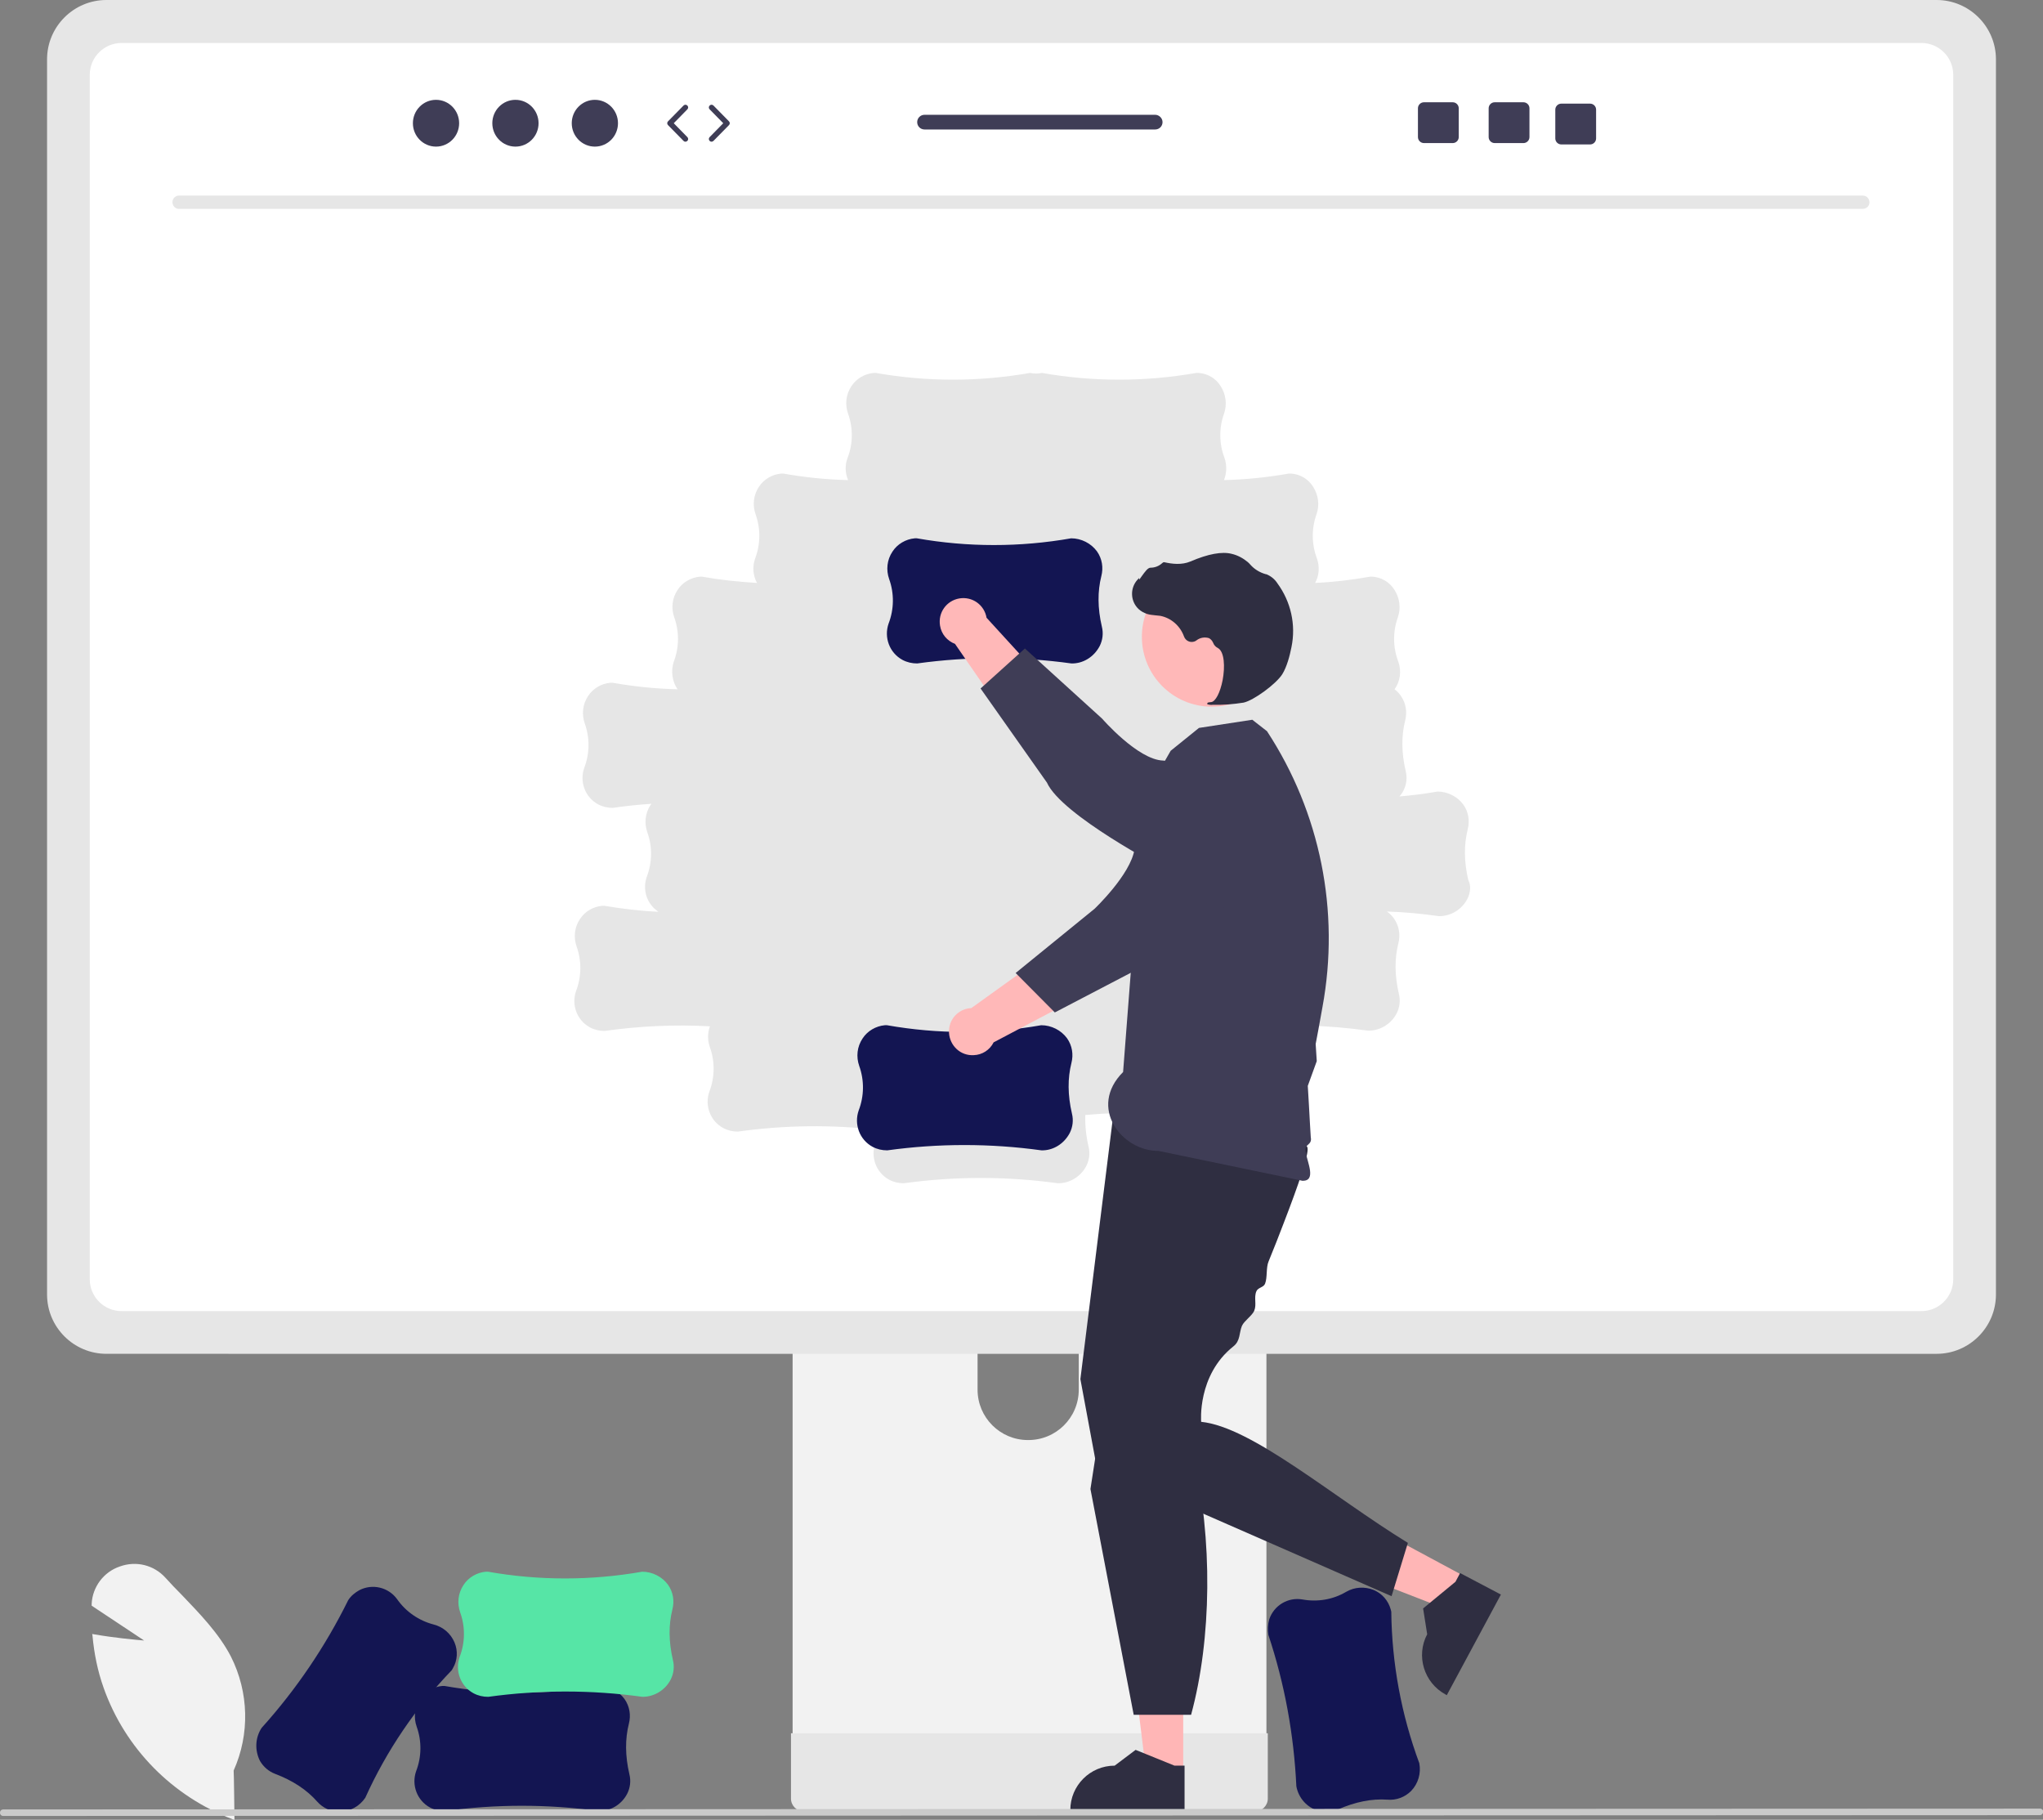
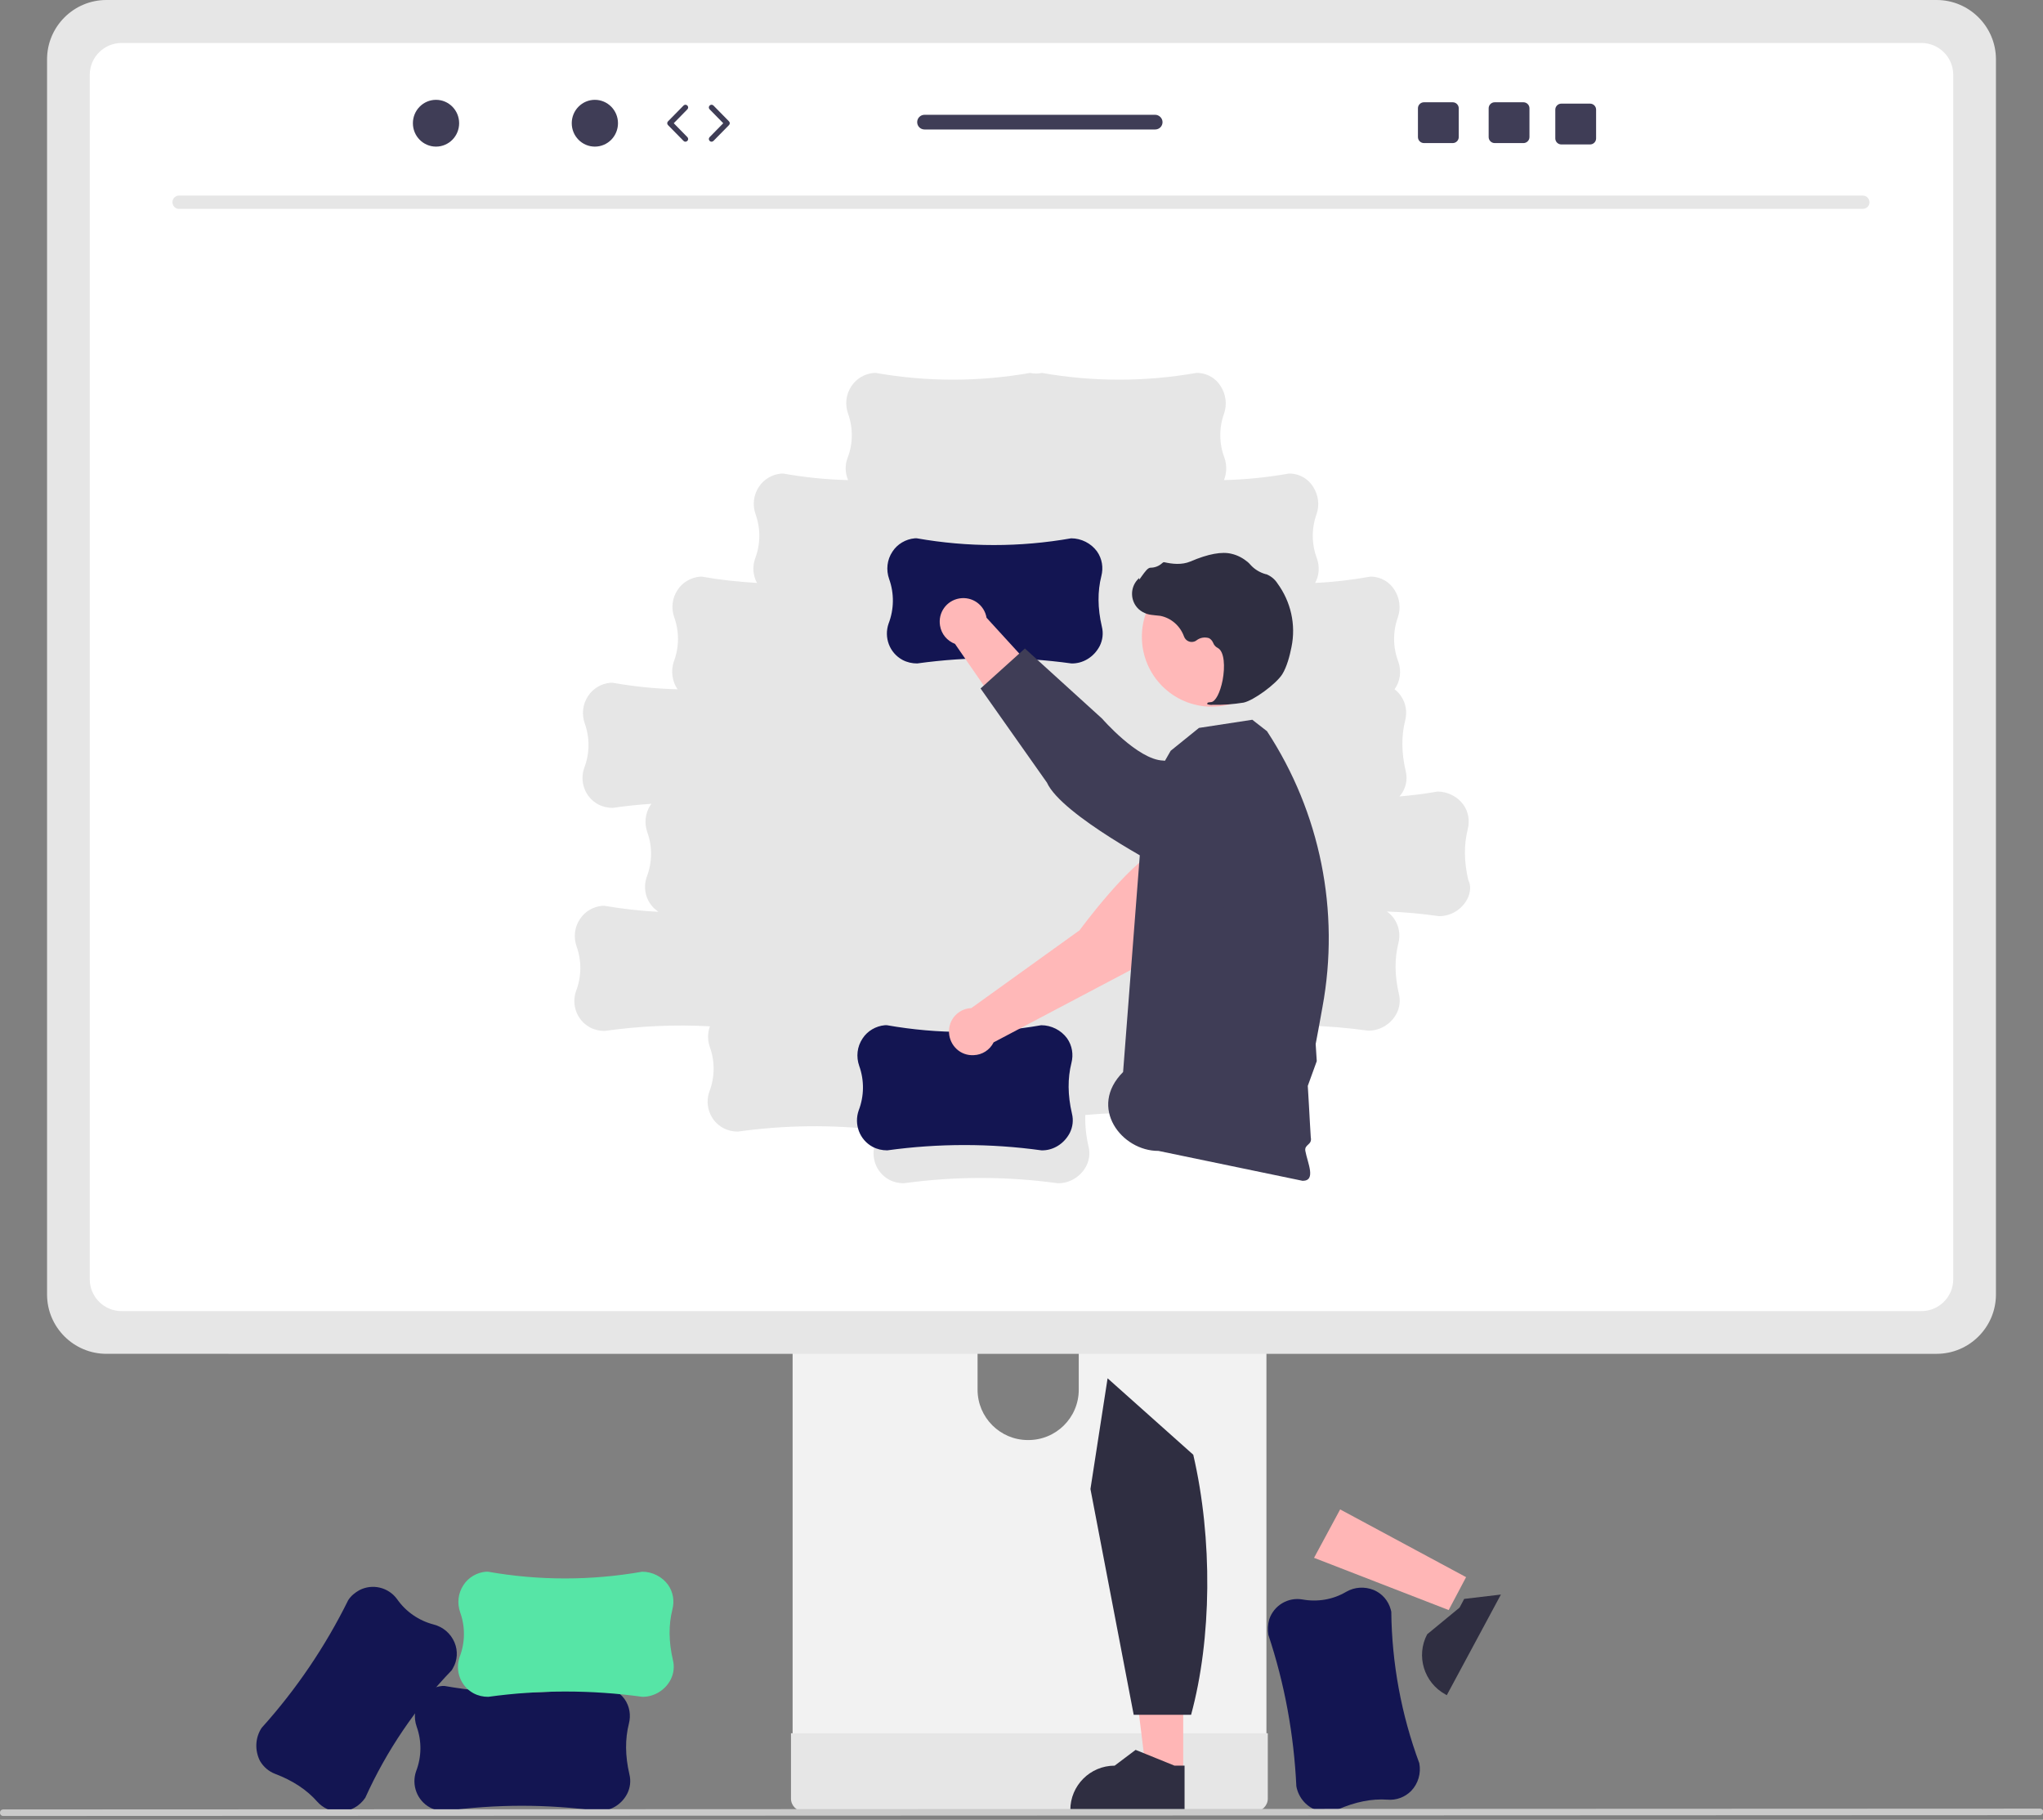
<svg xmlns="http://www.w3.org/2000/svg" version="1.1" id="Layer_1" x="0px" y="0px" viewBox="0 0 751.1 669" style="enable-background:new 0 0 751.1 669;" xml:space="preserve">
  <rect x="0" y="0" width="751.1" height="669" fill="#808080" stroke="none" />
  <style type="text/css">
	.st0{fill:#F2F2F2;}
	.st1{fill:#131552;}
	.st2{fill:#E6E6E6;}
	.st3{fill:#FFFFFF;}
	.st4{fill:#FFB8B8;}
	.st5{fill:#3F3D56;}
	.st6{fill:#FFB6B6;}
	.st7{fill:#2F2E41;}
	.st8{fill:#56E5A6;}
	.st9{fill:#CACACA;}
</style>
-   <path class="st0" d="M86.2,669l-0.7-0.2c-22.1-8.4-39.5-26-47.4-48.3c-2.2-6.2-3.5-12.6-4.1-19.2l-0.1-0.6l0.6,0.1  c7.4,1.3,15.1,2,18.5,2.3l-19.3-12.8l0-0.7c0.3-6.2,4.4-11.7,10.3-13.7c6-2.2,12.6-0.6,16.9,4.2c1.9,2.1,3.9,4.2,5.9,6.2  c6.7,7,13.7,14.2,18.1,22.7c6.6,13.1,7,28.5,1,41.9C86,650.9,86.2,669,86.2,669z" />
  <path class="st1" d="M476.6,656.7L476.6,656.7c-0.9-19-4.3-37.7-10.3-55.7l0,0c-0.3-1.8-0.2-3.8,0.3-5.6c1.7-5.2,6.9-8.3,12.2-7.4  c5.5,1,11.2,0.1,16.1-2.8c3.1-1.8,6.8-2,10.1-0.7c3.1,1.3,5.4,3.9,6.3,7.2c0.1,0.3,0.1,0.5,0.2,0.8c0.2,19,3.7,37.9,10.3,55.7l0,0  c0.7,3.7-0.4,7.5-3,10.2c-2.3,2.3-5.5,3.5-8.7,3.2c-5.8-0.4-11.8,0.8-18.2,3.6c-2.3,1-4.8,1.2-7.2,0.5  C480.5,664.5,477.4,661,476.6,656.7L476.6,656.7z" />
  <path class="st0" d="M291.4,396.5v248.7h174.2V396.5c0-3.7-2.4-6.9-5.9-8c-0.8-0.3-1.6-0.4-2.5-0.4H299.8  C295.1,388.1,291.4,391.9,291.4,396.5L291.4,396.5z M359.4,482c0.1-10.3,8.5-18.5,18.8-18.4c10.1,0.1,18.3,8.3,18.4,18.4v28.9  c0,10.3-8.4,18.6-18.7,18.5c-10.2,0-18.5-8.3-18.5-18.5V482z" />
  <path class="st2" d="M290.8,637.2v24c0,2.6,2.1,4.7,4.7,4.7h165.9c2.6,0,4.7-2.1,4.7-4.7v-24H290.8z" />
  <path class="st2" d="M17.3,21.8v454.1c0,12,9.8,21.8,21.8,21.8H712c12,0,21.8-9.8,21.8-21.8V21.8c0-12-9.8-21.8-21.8-21.8H39.1  C27.1,0,17.3,9.8,17.3,21.8L17.3,21.8z" />
  <path class="st3" d="M706.4,15.8H44.7c-6.4,0-11.7,5.2-11.7,11.7v442.8c0,6.4,5.2,11.7,11.7,11.7h661.7c6.4,0,11.7-5.2,11.7-11.7  V27.5C718.1,21,712.8,15.8,706.4,15.8L706.4,15.8z M539.5,330.4c-2,3.9-6,6.4-10.4,6.4l-0.1,0c-6.3-0.9-12.7-1.5-19.1-1.7  c1,0.7,1.9,1.6,2.6,2.6c1.9,2.7,2.4,6,1.6,9.1c-1.4,5.6-1.4,11.7,0.2,18.6c0.6,2.4,0.3,4.9-0.8,7.1c-2,3.9-6,6.4-10.4,6.4l-0.1,0  c-15.1-2.1-30.5-2.5-45.7-1.2c-0.1,0.4-0.1,0.8-0.2,1.2c-1.4,5.6-1.4,11.7,0.2,18.6c0.6,2.4,0.3,4.9-0.8,7.1c-2,3.9-6,6.4-10.4,6.4  l-0.1,0c-15.6-2.2-31.3-2.5-47-1.1c-0.1,3.9,0.3,7.8,1.2,11.6c0.6,2.4,0.3,4.9-0.8,7.1c-2,3.9-6,6.4-10.4,6.4l-0.1,0  c-18.8-2.6-37.8-2.6-56.6,0h0c-1.9,0-3.7-0.4-5.4-1.3c-4.8-2.6-6.9-8.3-5.1-13.4c0.6-1.6,1-3.3,1.3-4.9c-17.2-2-34.6-1.8-51.8,0.6h0  c-1.9,0-3.7-0.4-5.4-1.3c-4.8-2.6-6.9-8.3-5.1-13.4c2-5.2,2.1-11,0.2-16.3c-0.9-2.5-0.9-5.2,0-7.7c-12.9-0.7-25.9-0.1-38.7,1.7h0  c-1.9,0-3.7-0.4-5.4-1.3c-4.8-2.6-6.9-8.3-5.1-13.4c2-5.2,2.1-11,0.2-16.3c-1.2-3.4-0.8-7.1,1.2-10.1c1.8-2.8,4.9-4.6,8.2-4.9  c0.3,0,0.5,0,0.8,0c6.6,1.1,13.2,1.9,19.9,2.2c-4.3-2.8-6-8.1-4.3-12.9c2-5.2,2.1-11,0.2-16.3c-1.2-3.4-0.8-7.1,1.2-10.1  c0.1-0.1,0.2-0.2,0.3-0.4c-4.7,0.3-9.5,0.8-14.2,1.5h0c-1.9,0-3.7-0.4-5.4-1.3c-4.8-2.6-6.9-8.3-5.1-13.4c2-5.2,2.1-11,0.2-16.3  c-1.2-3.4-0.8-7.1,1.2-10.1c1.8-2.8,4.9-4.6,8.2-4.9c0.3,0,0.5,0,0.8,0c7.9,1.4,15.9,2.2,23.9,2.4c-2-2.9-2.5-6.7-1.4-10.1  c2-5.2,2.1-11,0.2-16.3c-1.2-3.4-0.8-7.1,1.2-10.1c1.8-2.8,4.9-4.6,8.2-4.9c0.3,0,0.5,0,0.8,0c6.7,1.2,13.4,1.9,20.2,2.3  c-1.5-2.8-1.7-6-0.7-8.9c2-5.2,2.1-11,0.2-16.3c-1.2-3.4-0.8-7.1,1.2-10.1c1.8-2.8,4.9-4.6,8.2-4.9c0.3,0,0.5,0,0.8,0  c7.9,1.4,15.8,2.2,23.8,2.4c-1.1-2.6-1.2-5.5-0.2-8.1c2-5.2,2.1-11,0.2-16.3c-1.2-3.4-0.8-7.1,1.2-10.1c1.8-2.8,4.9-4.6,8.2-4.9  c0.3,0,0.5,0,0.8,0c18.7,3.3,37.9,3.3,56.7,0h0c1.4,0.3,2.9,0.3,4.4,0h0c18.7,3.3,37.9,3.3,56.7,0c0.3,0,0.5,0,0.8,0  c3.4,0.2,6.4,2,8.2,4.9c1.9,3,2.4,6.7,1.2,10.1c-1.9,5.3-1.8,11.1,0.2,16.3c0.9,2.6,0.8,5.5-0.2,8.1c8-0.2,15.9-1,23.8-2.4  c0.3,0,0.5,0,0.8,0c3.4,0.2,6.4,2,8.2,4.9c1.9,3,2.4,6.7,1.2,10.1c-1.9,5.3-1.8,11.1,0.2,16.3c1,2.9,0.8,6.2-0.7,8.9  c6.8-0.3,13.5-1.1,20.2-2.3c0.3,0,0.5,0,0.8,0c3.4,0.2,6.4,2,8.2,4.9c1.9,3,2.4,6.7,1.2,10.1c-1.9,5.3-1.8,11.1,0.2,16.3  c1.2,3.4,0.7,7.2-1.4,10.1c0.9,0.7,1.7,1.5,2.3,2.4c1.9,2.7,2.4,6,1.6,9.1c-1.4,5.6-1.4,11.7,0.2,18.6c0.6,2.4,0.3,4.9-0.8,7.1  c-0.4,0.8-0.9,1.5-1.5,2.2c4.7-0.4,9.4-1,14-1.8h0c3.7,0,7.3,1.8,9.5,4.8c1.9,2.7,2.4,6,1.6,9.1c-1.4,5.6-1.4,11.7,0.2,18.6  C540.9,325.6,540.6,328.2,539.5,330.4z" />
  <path class="st2" d="M684.9,76.8H65.8c-1.4,0-2.4-1.2-2.4-2.5c0-1.3,1.1-2.4,2.4-2.4h619.1c1.4,0,2.4,1.2,2.4,2.5  C687.3,75.7,686.3,76.7,684.9,76.8z" />
  <path class="st1" d="M382.9,422.9L382.9,422.9c-18.8-2.6-37.9-2.6-56.7,0h0c-1.9,0-3.7-0.4-5.4-1.3c-4.8-2.6-6.9-8.3-5.1-13.4  c2-5.2,2.1-11,0.2-16.3c-1.2-3.4-0.8-7.1,1.2-10.1c1.8-2.8,4.9-4.6,8.2-4.9c0.3,0,0.5,0,0.8,0c18.7,3.3,37.9,3.3,56.7,0h0  c3.7,0,7.3,1.8,9.5,4.8c1.9,2.7,2.4,6,1.6,9.1c-1.4,5.6-1.4,11.7,0.2,18.6c0.6,2.4,0.3,4.9-0.8,7.1  C391.2,420.5,387.2,423,382.9,422.9z" />
  <path class="st4" d="M440.6,324.9l-15.1-12.5c-11.3,5.9-28.6,29.6-28.6,29.6l-39.8,28.6c-4.8,0.2-8.5,4.3-8.2,9.1s4.3,8.5,9.1,8.2  c3.1-0.1,5.9-1.9,7.3-4.7l54-28.5L440.6,324.9z" />
-   <path class="st5" d="M466.1,277.3L466.1,277.3c8.7,7.4,9.8,20.4,2.4,29.2c-0.8,1-1.7,1.9-2.7,2.7l-9.6,7.8c0,0-24,34.5-36.4,38.5  l-32,16.7l-14.4-14.5l29-23.6c0,0,13.3-12.6,14.7-21.9c0.8-5.7,10.4-21.1,20-32.5C444.3,271,457.4,269.9,466.1,277.3L466.1,277.3z" />
  <polygon class="st6" points="435,651.7 421.4,651.7 414.9,599 435,599 " />
  <path class="st7" d="M435.5,665.9l-42,0v-0.5c0-9,7.3-16.3,16.3-16.3h0l7.7-5.8l14.3,5.8l3.7,0L435.5,665.9z" />
  <polygon class="st6" points="539,579.8 532.6,591.9 483.1,572.7 492.7,554.9 " />
-   <path class="st7" d="M551.8,586.2l-19.9,37l-0.5-0.3c-7.9-4.3-10.9-14.2-6.7-22.1l0,0l-1.5-9.5l11.9-9.8l1.7-3.2L551.8,586.2z" />
-   <path class="st7" d="M409.2,410.6l-12,96.4l6,32.3l108.4,47.5l6-19.6c-27.7-17-57.3-42.6-76-44.5c0,0-1.5-17.1,11.8-27.7  c2.7-2.1,2.1-5,3.2-7.6c0.8-1.8,3.7-3.7,4.5-5.5c1-2.4-0.2-4.8,0.8-7.2c0.6-1.4,2.7-1.4,3.2-2.8c0.9-2.3,0.3-5.9,1.3-8.2  c2-4.9,3.9-9.7,5.6-14.2c5.4-14,9.2-25.1,8.7-27.5C479.2,414.4,409.2,410.6,409.2,410.6L409.2,410.6z" />
+   <path class="st7" d="M551.8,586.2l-19.9,37l-0.5-0.3c-7.9-4.3-10.9-14.2-6.7-22.1l0,0l11.9-9.8l1.7-3.2L551.8,586.2z" />
  <path class="st7" d="M407.2,506.7l-6.3,40.7l15.9,83h21.1c7.6-27.9,8-64.6,0.8-95.6L407.2,506.7z" />
  <path class="st5" d="M420.7,292.9l9.7-16.9l10.4-8.4l19.6-3l5.4,4.2l0,0c19.6,29.9,26.9,66.2,20.4,101.4l-1.5,8.3l-1,5.3l0.4,6.3  l-3.3,9.1l0.4,6.7l0.2,3.6l0.2,3.6l0.3,5c0.6,2.9-2.4,2.5-2,5c0.8,4.4,4.1,11-1,11l-53-11c-13.5,0.1-26-16-13-29L420.7,292.9z" />
  <circle class="st4" cx="445.5" cy="234.1" r="25.7" />
  <path class="st7" d="M445.9,259.1c3.8,0.1,7.5-0.2,11.3-0.8c3.7-0.8,11.9-6.8,14.2-10.4l0,0c1.7-2.7,2.8-6.9,3.4-10  c1.7-8.2-0.2-16.7-5.2-23.5c-0.9-1.4-2.2-2.5-3.8-3.2c-0.1-0.1-0.3-0.1-0.4-0.1c-2.2-0.6-4.2-1.8-5.7-3.5c-0.3-0.3-0.6-0.7-1-1  c-1.7-1.4-3.7-2.5-5.9-3c-3.5-0.9-8.6,0-15.1,2.8c-3.3,1.4-6.9,0.9-9.6,0.3c-0.3-0.1-0.6,0.1-0.8,0.3c-1.2,1.1-2.7,1.7-4.3,1.7  c-1,0-2,1.4-3.3,3.2c-0.3,0.4-0.6,0.9-0.9,1.2l0-0.6l-0.6,0.6c-2.9,3.2-2.6,8.1,0.5,10.9c0.9,0.8,1.9,1.3,3,1.7c1,0.3,2,0.4,3,0.5  c0.6,0.1,1.3,0.1,1.9,0.2c4,0.8,7.3,3.7,8.7,7.6c0.6,1.6,2.3,2.4,3.9,1.8c0.2-0.1,0.5-0.2,0.7-0.4c1.3-1,3-1.3,4.6-0.8  c0.7,0.4,1.2,1,1.5,1.7c0.3,0.8,0.9,1.5,1.7,1.9c2.5,1.3,2.7,7,1.8,11.8c-0.9,4.6-2.6,7.9-4.2,8.1c-1.2,0.1-1.4,0.2-1.4,0.4  l-0.1,0.2l0.1,0.2C444.5,259.1,445.2,259.2,445.9,259.1z" />
  <path class="st1" d="M393.9,243.9L393.9,243.9c-18.8-2.6-37.9-2.6-56.7,0h0c-1.9,0-3.7-0.4-5.4-1.3c-4.8-2.6-6.9-8.3-5.1-13.4  c2-5.2,2.1-11,0.2-16.3c-1.2-3.4-0.8-7.1,1.2-10.1c1.8-2.8,4.9-4.6,8.2-4.9c0.3,0,0.5,0,0.8,0c18.7,3.3,37.9,3.3,56.7,0h0  c3.7,0,7.3,1.8,9.5,4.8c1.9,2.7,2.4,6,1.6,9.1c-1.4,5.6-1.4,11.7,0.2,18.6c0.6,2.4,0.3,4.9-0.8,7.1  C402.2,241.5,398.2,244,393.9,243.9z" />
  <path class="st4" d="M417.9,304.6l10.6-16.5c-7.2-10.6-32.8-24.9-32.8-24.9l-33-36.1c-0.8-4.7-5.2-7.9-10-7.1  c-4.7,0.8-7.9,5.2-7.1,10c0.5,3.1,2.6,5.6,5.5,6.7l34.7,50.3L417.9,304.6z" />
  <path class="st5" d="M468.1,324.3L468.1,324.3c-6.3,9.5-19.2,12.1-28.7,5.8c-1.1-0.7-2.1-1.5-3-2.4l-8.9-8.6  c0,0-37.2-19.4-42.6-31.4l-24.4-34.6l16.3-14.7l28.4,25.8c0,0,13.1,15.1,22.4,15.4c5.7,0.2,22.1,7.9,34.6,16.1  C471.9,302,474.5,314.8,468.1,324.3L468.1,324.3z" />
  <path class="st1" d="M220.2,665.8L220.2,665.8c-18.8-2.6-37.9-2.6-56.7,0h0c-1.9,0-3.7-0.4-5.4-1.3c-4.8-2.6-6.9-8.3-5.1-13.4  c2-5.2,2.1-11,0.2-16.3c-1.2-3.4-0.8-7.1,1.2-10.1c1.8-2.8,4.9-4.6,8.2-4.9c0.3,0,0.5,0,0.8,0c18.7,3.3,37.9,3.3,56.7,0h0  c3.7,0,7.3,1.8,9.5,4.8c1.9,2.7,2.4,6,1.6,9.1c-1.4,5.6-1.4,11.7,0.2,18.6c0.6,2.4,0.3,4.9-0.8,7.1  C228.6,663.3,224.6,665.8,220.2,665.8z" />
  <path class="st8" d="M236.2,623.8L236.2,623.8c-18.8-2.6-37.9-2.6-56.7,0h0c-1.9,0-3.7-0.4-5.4-1.3c-4.8-2.6-6.9-8.3-5.1-13.4  c2-5.2,2.1-11,0.2-16.3c-1.2-3.4-0.8-7.1,1.2-10.1c1.8-2.8,4.9-4.6,8.2-4.9c0.3,0,0.5,0,0.8,0c18.7,3.3,37.9,3.3,56.7,0h0  c3.7,0,7.3,1.8,9.5,4.8c1.9,2.7,2.4,6,1.6,9.1c-1.4,5.6-1.4,11.7,0.2,18.6c0.6,2.4,0.3,4.9-0.8,7.1  C244.6,621.3,240.6,623.8,236.2,623.8z" />
  <path class="st1" d="M96.2,635.2L96.2,635.2c12.7-14.1,23.4-29.9,31.8-46.9l0,0c1-1.6,2.5-2.8,4.1-3.7c4.8-2.5,10.7-1.1,13.9,3.3  c3.2,4.6,8,7.9,13.4,9.3c3.5,0.9,6.3,3.3,7.7,6.6c1.3,3.1,1.1,6.6-0.6,9.5c-0.1,0.2-0.3,0.5-0.4,0.7c-13.2,13.7-24,29.6-31.8,46.9  l0,0c-2.1,3.1-5.5,5-9.3,5.2c-3.2,0-6.3-1.4-8.4-3.8c-3.8-4.3-8.9-7.7-15.5-10.2c-2.3-0.9-4.2-2.5-5.5-4.7  C93.6,643.5,93.8,638.8,96.2,635.2z" />
  <path class="st9" d="M749.9,667.3L1.2,667.6c-0.7,0-1.2-0.5-1.2-1.2c0-0.7,0.5-1.2,1.2-1.2l748.8-0.3c0.7,0,1.2,0.5,1.2,1.2  C751.1,666.8,750.6,667.3,749.9,667.3z" />
  <g>
    <ellipse class="st5" cx="160.3" cy="45.3" rx="8.5" ry="8.6" />
-     <ellipse class="st5" cx="189.5" cy="45.3" rx="8.5" ry="8.6" />
    <ellipse class="st5" cx="218.7" cy="45.3" rx="8.5" ry="8.6" />
    <path class="st5" d="M252,52.1c-0.3,0-0.5-0.1-0.7-0.3l-5.7-5.8c-0.4-0.4-0.4-1,0-1.4l5.7-5.8c0.4-0.4,1-0.4,1.4,0   c0.4,0.4,0.4,1,0,1.4l-5,5.1l5,5.1c0.4,0.4,0.4,1,0,1.4C252.5,52,252.2,52.1,252,52.1z" />
    <path class="st5" d="M261.6,52.1c-0.3,0-0.5-0.1-0.7-0.3c-0.4-0.4-0.4-1,0-1.4l5-5.1l-5-5.1c-0.4-0.4-0.4-1,0-1.4   c0.4-0.4,1-0.4,1.4,0l5.7,5.8c0.4,0.4,0.4,1,0,1.4l-5.7,5.8C262.1,52,261.8,52.1,261.6,52.1z" />
    <path class="st5" d="M560.1,37.6h-10.6c-1.2,0-2.2,1-2.2,2.2v10.6c0,1.2,1,2.2,2.2,2.2h10.6c1.2,0,2.2-1,2.2-2.2V39.8   C562.3,38.6,561.3,37.6,560.1,37.6z" />
    <path class="st5" d="M534.1,37.6h-10.6c-1.2,0-2.2,1-2.2,2.2v10.6c0,1.2,1,2.2,2.2,2.2h10.6c1.2,0,2.2-1,2.2-2.2V39.8   C536.3,38.6,535.3,37.6,534.1,37.6z" />
    <path class="st5" d="M584.6,38.1H574c-1.2,0-2.2,1-2.2,2.2v10.6c0,1.2,1,2.2,2.2,2.2h10.6c1.2,0,2.2-1,2.2-2.2V40.3   C586.8,39.1,585.8,38.1,584.6,38.1z" />
    <path class="st5" d="M424.7,42.2h-84.8c-1.5,0-2.7,1.2-2.7,2.7s1.2,2.7,2.7,2.7h84.8c1.5,0,2.7-1.2,2.7-2.7S426.1,42.2,424.7,42.2z   " />
  </g>
</svg>